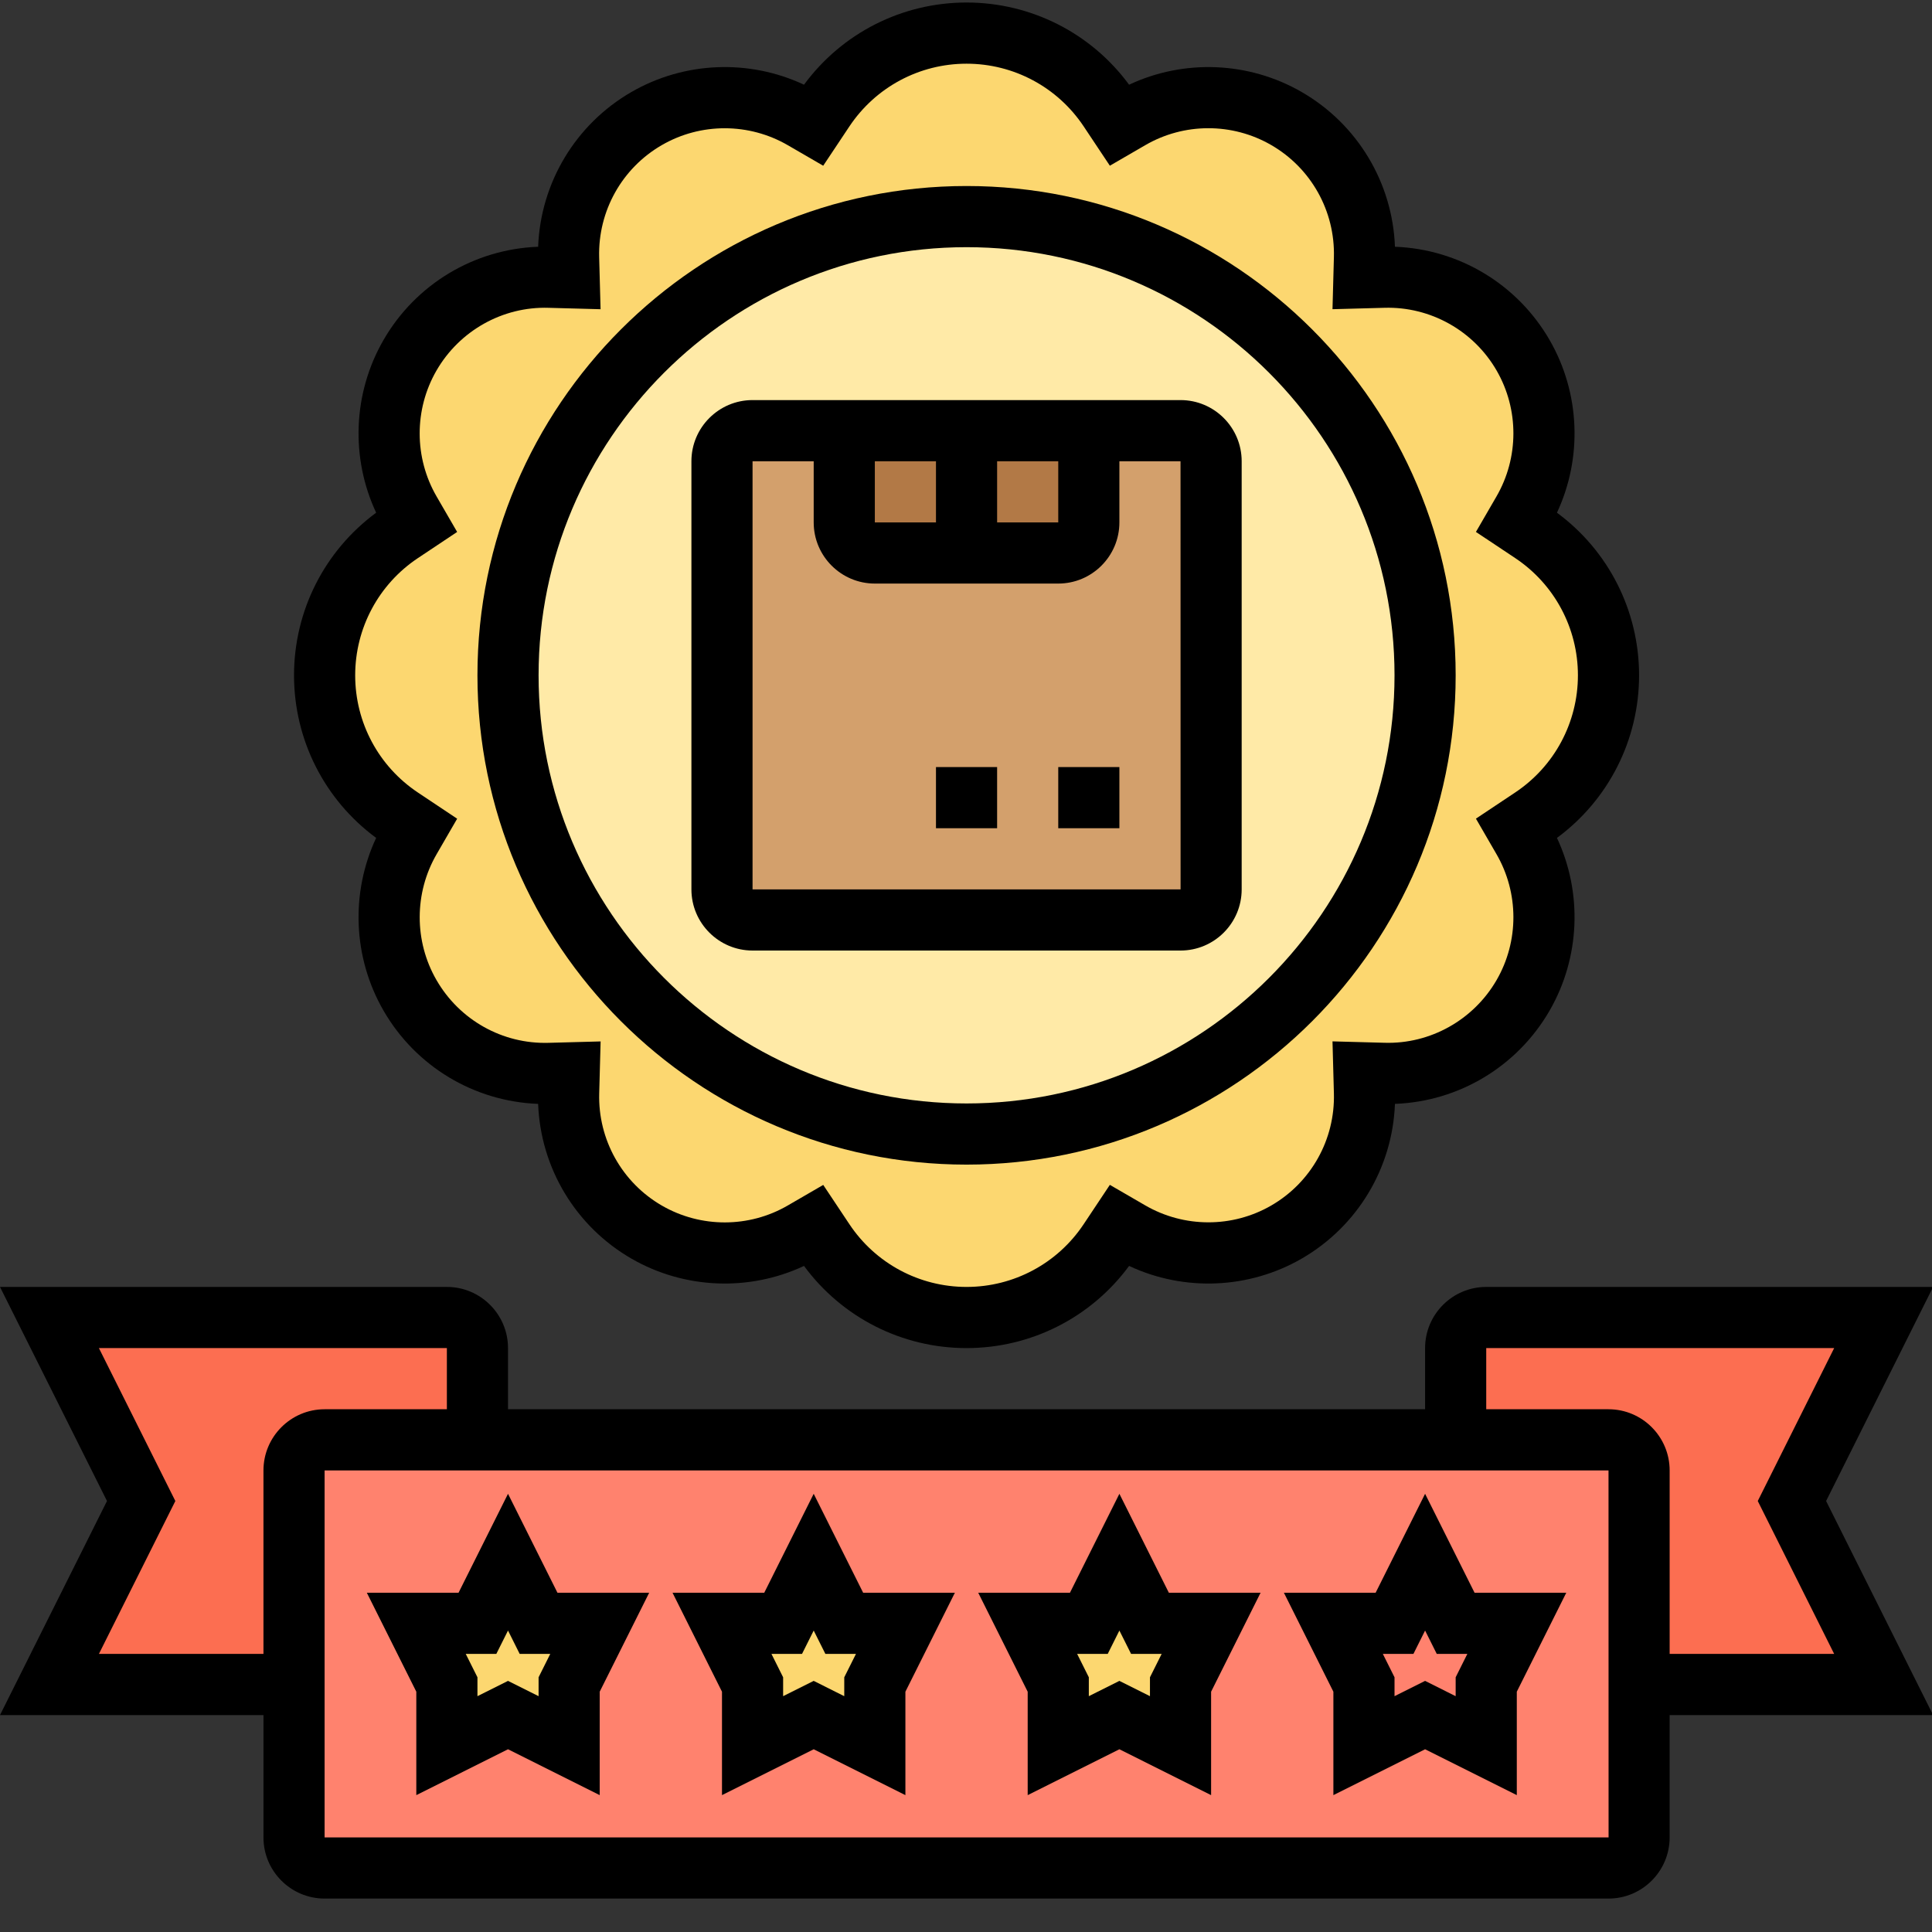
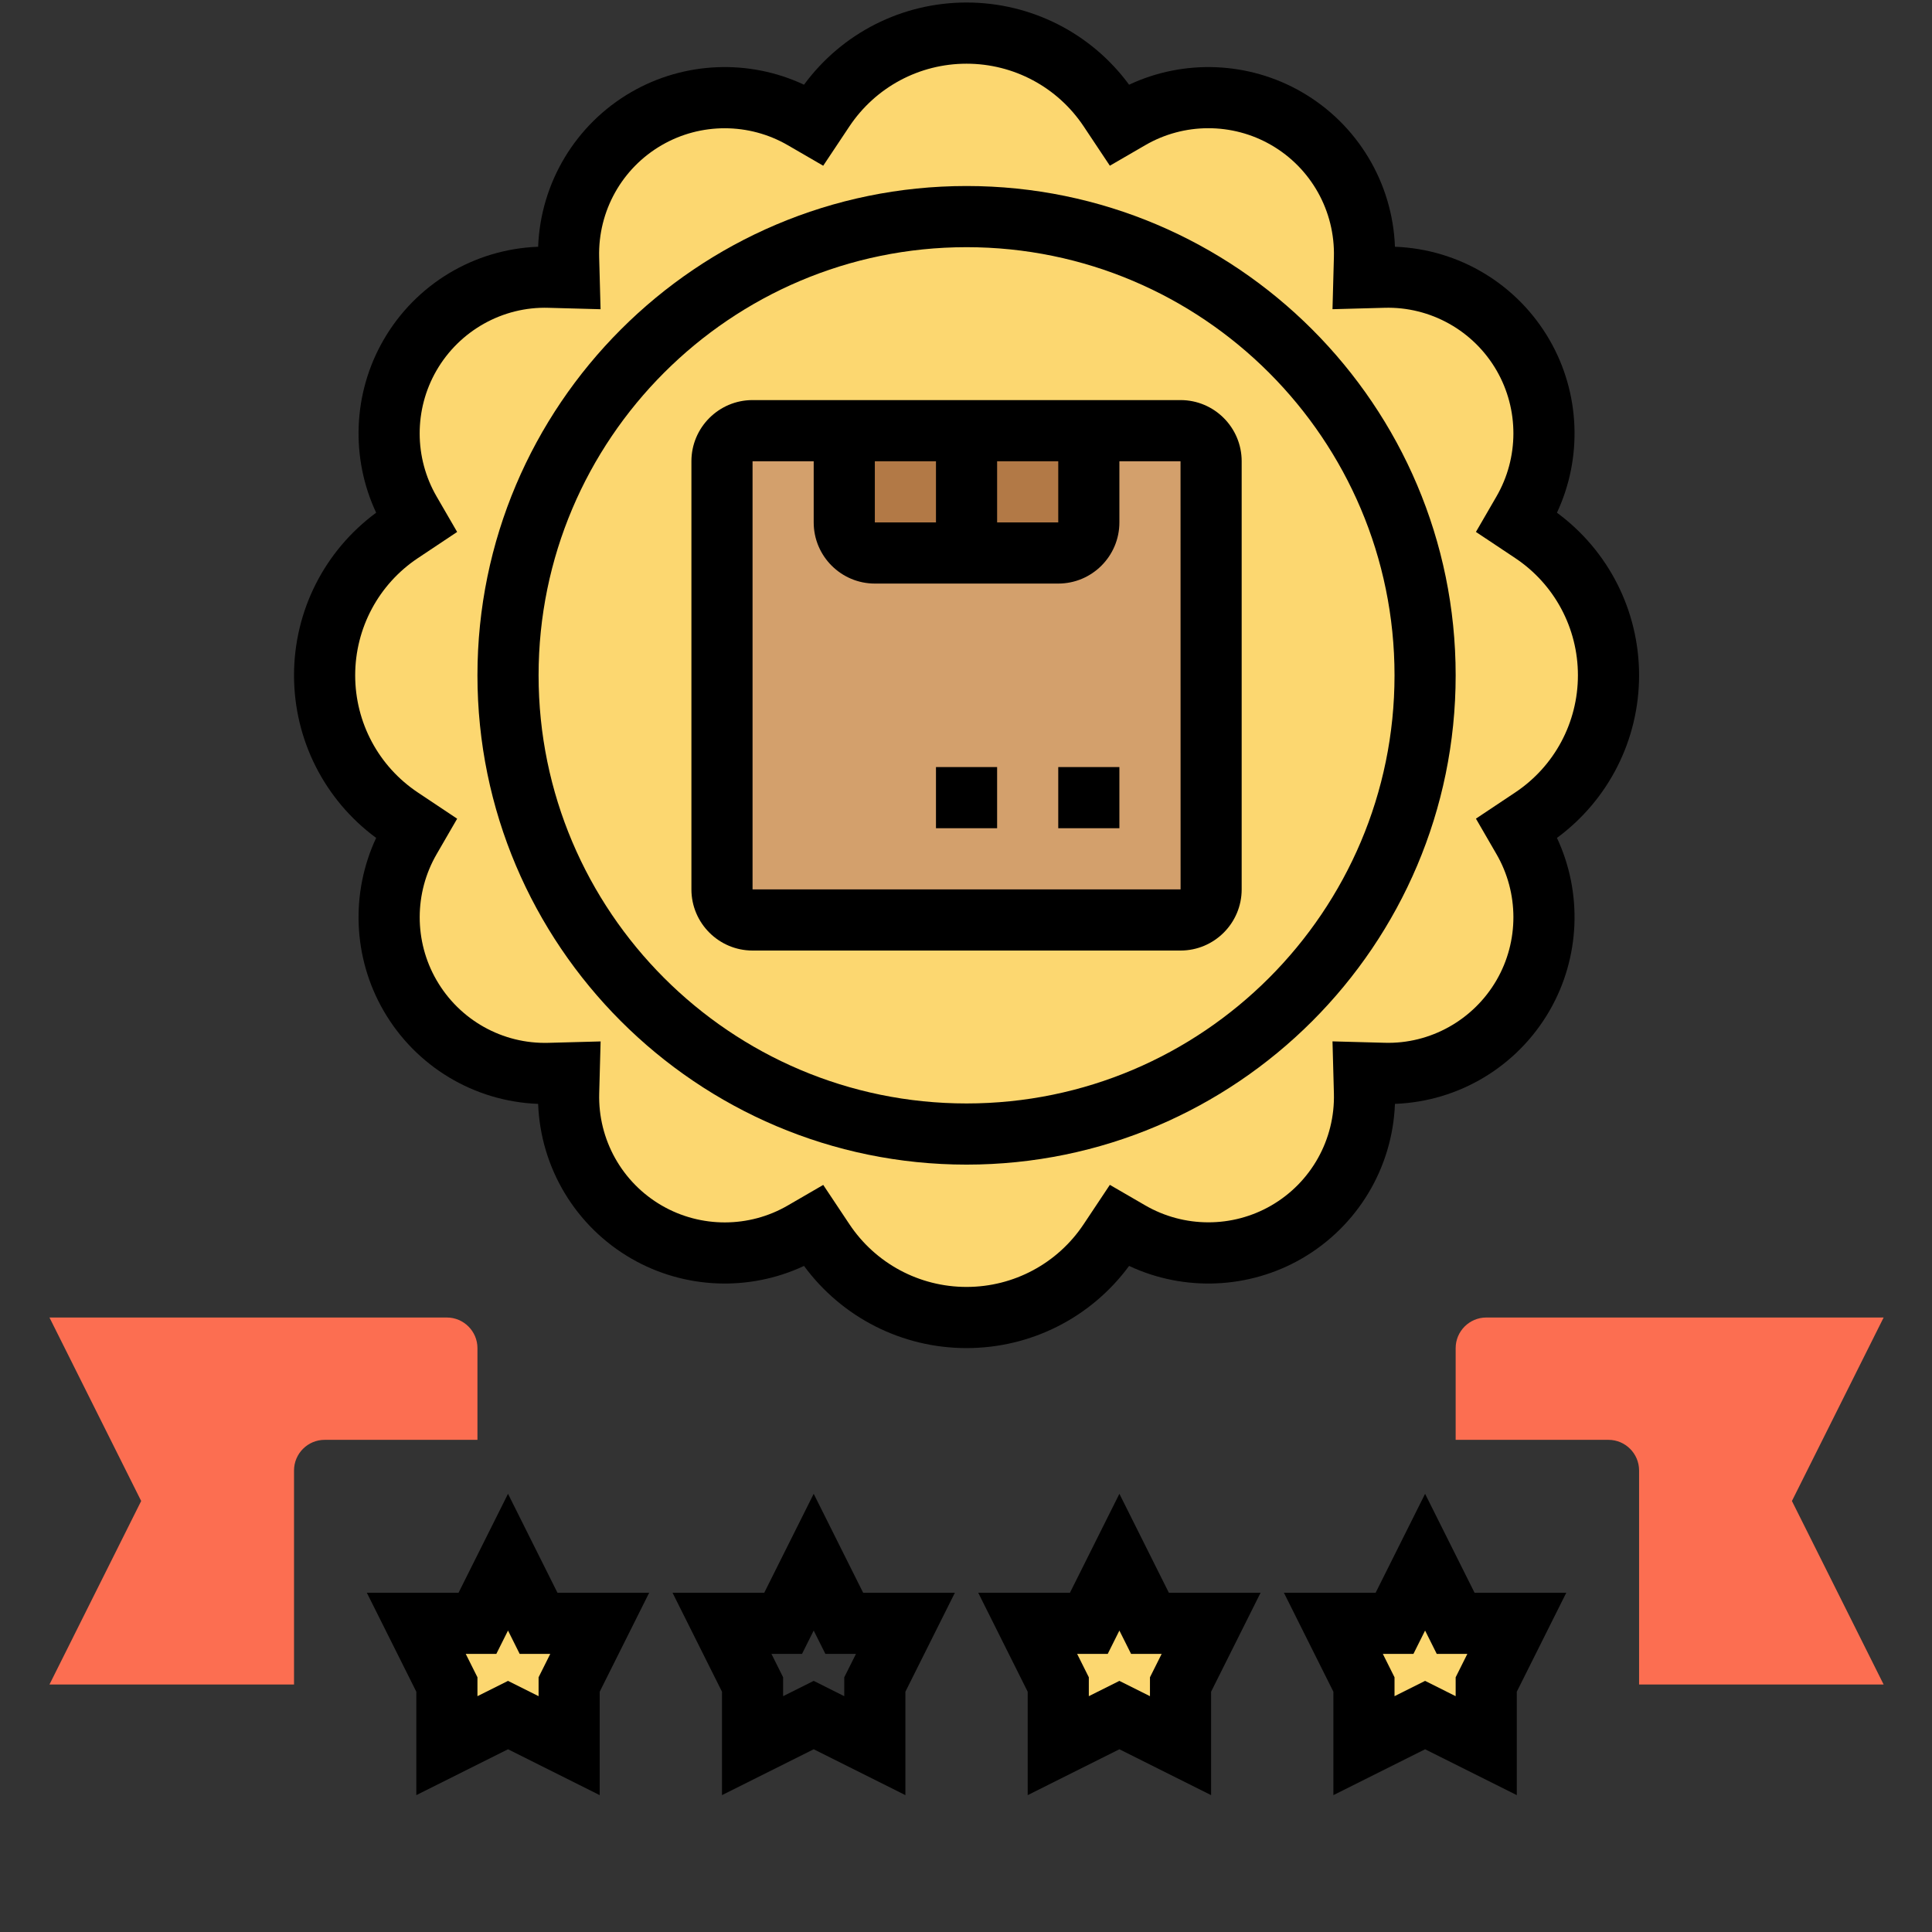
<svg xmlns="http://www.w3.org/2000/svg" width="500" zoomAndPan="magnify" viewBox="0 0 375 375" height="500" preserveAspectRatio="xMidYMid meet" version="1.0">
  <rect x="0" y="0" width="375" height="375" fill="#333333" stroke="none" />
  <path fill="#fcd770" d="M 308.297 115.406 C 310.789 120.156 312.211 125.5 312.211 131.078 C 312.211 142.176 306.633 152.566 297.379 158.738 L 294.41 160.758 L 295.598 162.773 C 298.328 167.523 299.691 172.746 299.691 178.031 C 299.691 183.254 298.328 188.477 295.656 193.168 C 290.078 202.84 279.695 208.66 268.602 208.363 L 264.742 208.242 L 264.863 212.102 C 264.863 212.398 264.863 212.637 264.863 212.934 C 264.863 223.676 259.105 233.707 249.672 239.168 C 240.297 244.57 228.727 244.57 219.293 239.109 L 217.273 237.922 L 215.258 240.891 C 212.172 245.52 208.02 249.199 203.27 251.812 C 198.523 254.305 193.184 255.73 187.605 255.73 C 176.512 255.73 166.129 250.148 159.957 240.891 L 157.938 237.922 L 155.922 239.109 C 151.176 241.84 145.953 243.207 140.672 243.207 C 135.449 243.207 130.23 241.84 125.543 239.168 C 115.871 233.59 110.055 223.203 110.352 212.102 L 110.473 208.242 L 106.613 208.363 C 106.316 208.363 106.078 208.363 105.785 208.363 C 95.043 208.363 85.016 202.605 79.559 193.168 C 74.156 183.789 74.156 172.211 79.617 162.773 L 80.805 160.758 L 77.836 158.738 C 73.207 155.652 69.527 151.496 66.918 146.75 C 64.426 142 63.004 136.656 63.004 131.078 C 63.004 119.977 68.578 109.59 77.836 103.418 L 80.805 101.398 L 79.617 99.379 C 76.887 94.633 75.523 89.41 75.523 84.125 C 75.523 78.902 76.887 73.68 79.559 68.988 C 85.133 59.312 95.52 53.496 106.613 53.793 L 110.473 53.914 L 110.352 50.055 C 110.352 49.758 110.352 49.52 110.352 49.223 C 110.352 38.48 116.109 28.449 125.543 22.988 C 134.918 17.586 146.488 17.586 155.922 23.047 L 157.938 24.234 L 159.957 21.266 C 163.043 16.637 167.195 12.957 171.941 10.344 C 176.688 7.852 182.027 6.426 187.605 6.426 C 198.703 6.426 209.086 12.004 215.258 21.266 L 217.273 24.234 L 219.293 23.047 C 224.039 20.316 229.262 18.949 234.543 18.949 C 239.762 18.949 244.984 20.316 249.672 22.988 C 259.344 28.566 265.16 38.953 264.863 50.055 L 264.742 53.914 L 268.602 53.793 C 268.895 53.793 269.133 53.793 269.43 53.793 C 280.172 53.793 290.199 59.551 295.656 68.988 C 301.055 78.367 301.055 89.941 295.598 99.379 L 294.41 101.398 L 297.379 103.418 C 302.004 106.504 305.684 110.66 308.297 115.406 Z M 308.297 115.406 " fill-opacity="1" fill-rule="nonzero" />
-   <path fill="#ffeaa7" d="M 187.605 42.039 C 236.738 42.039 276.609 81.93 276.609 131.078 C 276.609 180.227 236.738 220.113 187.605 220.113 C 138.477 220.113 98.605 180.227 98.605 131.078 C 98.605 81.93 138.477 42.039 187.605 42.039 Z M 187.605 42.039 " fill-opacity="1" fill-rule="nonzero" />
-   <path fill="#d3a06c" d="M 229.141 83.59 L 146.07 83.59 C 142.809 83.59 140.137 86.262 140.137 89.527 L 140.137 172.629 C 140.137 175.895 142.809 178.562 146.07 178.562 L 229.141 178.562 C 232.406 178.562 235.074 175.895 235.074 172.629 L 235.074 89.527 C 235.074 86.262 232.406 83.59 229.141 83.59 Z M 229.141 83.59 " fill-opacity="1" fill-rule="nonzero" />
+   <path fill="#d3a06c" d="M 229.141 83.59 L 146.07 83.59 L 140.137 172.629 C 140.137 175.895 142.809 178.562 146.07 178.562 L 229.141 178.562 C 232.406 178.562 235.074 175.895 235.074 172.629 L 235.074 89.527 C 235.074 86.262 232.406 83.59 229.141 83.59 Z M 229.141 83.59 " fill-opacity="1" fill-rule="nonzero" />
  <path fill="#b27946" d="M 205.406 107.336 L 169.805 107.336 C 166.531 107.336 163.871 104.676 163.871 101.398 L 163.871 83.59 L 211.34 83.59 L 211.34 101.398 C 211.34 104.676 208.684 107.336 205.406 107.336 Z M 205.406 107.336 " fill-opacity="1" fill-rule="nonzero" />
  <path fill="#fc6e51" d="M 365.613 255.73 L 347.812 291.344 L 365.613 326.961 L 318.145 326.961 L 318.145 285.41 C 318.145 282.145 315.477 279.473 312.211 279.473 L 282.543 279.473 L 282.543 261.664 C 282.543 258.402 285.215 255.73 288.477 255.73 Z M 365.613 255.73 " fill-opacity="1" fill-rule="nonzero" />
  <path fill="#fc6e51" d="M 92.672 261.664 L 92.672 279.473 L 63.004 279.473 C 59.738 279.473 57.07 282.145 57.07 285.41 L 57.07 326.961 L 9.602 326.961 L 27.402 291.344 L 9.602 255.73 L 86.738 255.73 C 90 255.73 92.672 258.402 92.672 261.664 Z M 92.672 261.664 " fill-opacity="1" fill-rule="nonzero" />
  <path fill="#fcd770" d="M 294.41 315.086 L 288.477 326.961 L 288.477 338.832 L 276.609 332.895 L 264.742 338.832 L 264.742 326.961 L 258.809 315.086 L 270.676 315.086 L 276.609 303.215 L 282.543 315.086 Z M 294.41 315.086 " fill-opacity="1" fill-rule="nonzero" />
-   <path fill="#ff826e" d="M 318.145 326.961 L 318.145 356.637 C 318.145 359.902 315.477 362.574 312.211 362.574 L 63.004 362.574 C 59.738 362.574 57.07 359.902 57.07 356.637 L 57.07 285.41 C 57.07 282.145 59.738 279.473 63.004 279.473 L 312.211 279.473 C 315.477 279.473 318.145 282.145 318.145 285.41 Z M 318.145 326.961 " fill-opacity="1" fill-rule="nonzero" />
  <path fill="#fcd770" d="M 235.074 315.086 L 229.141 326.961 L 229.141 338.832 L 217.273 332.895 L 205.406 338.832 L 205.406 326.961 L 199.473 315.086 L 211.34 315.086 L 217.273 303.215 L 223.207 315.086 Z M 235.074 315.086 " fill-opacity="1" fill-rule="nonzero" />
-   <path fill="#fcd770" d="M 175.738 315.086 L 169.805 326.961 L 169.805 338.832 L 157.938 332.895 L 146.07 338.832 L 146.07 326.961 L 140.137 315.086 L 152.004 315.086 L 157.938 303.215 L 163.871 315.086 Z M 175.738 315.086 " fill-opacity="1" fill-rule="nonzero" />
  <path fill="#fcd770" d="M 116.402 315.086 L 110.473 326.961 L 110.473 338.832 L 98.605 332.895 L 86.738 338.832 L 86.738 326.961 L 80.805 315.086 L 92.672 315.086 L 98.605 303.215 L 104.539 315.086 Z M 116.402 315.086 " fill-opacity="1" fill-rule="nonzero" />
  <path fill="#000000" d="M 98.605 289.945 L 89.004 309.152 L 71.203 309.152 L 80.805 328.359 L 80.805 348.434 L 98.605 339.531 L 116.402 348.434 L 116.402 328.359 L 126.004 309.152 L 108.203 309.152 Z M 104.539 325.559 L 104.539 329.227 L 98.605 326.258 L 92.672 329.227 L 92.672 325.559 L 90.402 321.023 L 96.336 321.023 L 98.605 316.488 L 100.871 321.023 L 106.805 321.023 Z M 104.539 325.559 " fill-opacity="1" fill-rule="nonzero" />
  <path fill="#000000" d="M 157.938 289.945 L 148.34 309.152 L 130.539 309.152 L 140.137 328.359 L 140.137 348.434 L 157.938 339.531 L 175.738 348.434 L 175.738 328.359 L 185.34 309.152 L 167.539 309.152 Z M 163.871 325.559 L 163.871 329.227 L 157.938 326.258 L 152.004 329.227 L 152.004 325.559 L 149.738 321.023 L 155.672 321.023 L 157.938 316.488 L 160.207 321.023 L 166.141 321.023 Z M 163.871 325.559 " fill-opacity="1" fill-rule="nonzero" />
  <path fill="#000000" d="M 217.273 289.945 L 207.676 309.152 L 189.875 309.152 L 199.473 328.359 L 199.473 348.434 L 217.273 339.531 L 235.074 348.434 L 235.074 328.359 L 244.676 309.152 L 226.875 309.152 Z M 223.207 325.559 L 223.207 329.227 L 217.273 326.258 L 211.34 329.227 L 211.34 325.559 L 209.074 321.023 L 215.008 321.023 L 217.273 316.488 L 219.543 321.023 L 225.477 321.023 Z M 223.207 325.559 " fill-opacity="1" fill-rule="nonzero" />
  <path fill="#000000" d="M 276.609 289.945 L 267.008 309.152 L 249.207 309.152 L 258.809 328.359 L 258.809 348.434 L 276.609 339.531 L 294.41 348.434 L 294.41 328.359 L 304.012 309.152 L 286.211 309.152 Z M 282.543 325.559 L 282.543 329.227 L 276.609 326.258 L 270.676 329.227 L 270.676 325.559 L 268.41 321.023 L 274.344 321.023 L 276.609 316.488 L 278.875 321.023 L 284.809 321.023 Z M 282.543 325.559 " fill-opacity="1" fill-rule="nonzero" />
-   <path fill="#000000" d="M 354.445 291.344 L 375.215 249.793 L 288.477 249.793 C 281.934 249.793 276.609 255.117 276.609 261.664 L 276.609 273.535 L 98.605 273.535 L 98.605 261.664 C 98.605 255.117 93.281 249.793 86.738 249.793 L 0 249.793 L 20.766 291.344 L 0 332.895 L 51.137 332.895 L 51.137 356.637 C 51.137 363.184 56.457 368.512 63.004 368.512 L 312.211 368.512 C 318.758 368.512 324.078 363.184 324.078 356.637 L 324.078 332.895 L 375.215 332.895 Z M 51.137 285.41 L 51.137 321.023 L 19.199 321.023 L 34.035 291.344 L 19.199 261.664 L 86.738 261.664 L 86.738 273.535 L 63.004 273.535 C 56.465 273.535 51.137 278.863 51.137 285.41 Z M 63.004 356.637 L 63.004 285.41 L 312.211 285.41 L 312.223 356.637 Z M 312.211 273.535 L 288.477 273.535 L 288.477 261.664 L 356.012 261.664 L 341.18 291.344 L 356.012 321.023 L 324.078 321.023 L 324.078 285.41 C 324.078 278.863 318.758 273.535 312.211 273.535 Z M 312.211 273.535 " fill-opacity="1" fill-rule="nonzero" />
  <path fill="#000000" d="M 187.605 226.051 C 239.953 226.051 282.543 183.445 282.543 131.078 C 282.543 78.711 239.953 36.105 187.605 36.105 C 135.262 36.105 92.672 78.711 92.672 131.078 C 92.672 183.445 135.262 226.051 187.605 226.051 Z M 187.605 47.977 C 233.414 47.977 270.676 85.254 270.676 131.078 C 270.676 176.902 233.414 214.18 187.605 214.18 C 141.801 214.18 104.539 176.902 104.539 131.078 C 104.539 85.254 141.801 47.977 187.605 47.977 Z M 187.605 47.977 " fill-opacity="1" fill-rule="nonzero" />
  <path fill="#000000" d="M 73.012 162.637 C 68.023 173.293 68.496 185.863 74.438 196.156 C 80.695 207.008 92.043 213.801 104.453 214.262 C 104.918 226.676 111.703 238.027 122.551 244.293 C 132.848 250.234 145.418 250.707 156.059 245.715 C 163.434 255.734 175.094 261.664 187.605 261.664 C 200.121 261.664 211.781 255.734 219.156 245.715 C 229.801 250.707 242.375 250.234 252.664 244.293 C 263.504 238.027 270.289 226.68 270.758 214.262 C 283.168 213.801 294.516 207.008 300.777 196.156 C 306.715 185.863 307.191 173.281 302.203 162.637 C 312.219 155.262 318.145 143.598 318.145 131.078 C 318.145 118.559 312.219 106.895 302.203 99.516 C 307.191 88.863 306.715 76.289 300.777 65.996 C 294.516 55.148 283.172 48.355 270.758 47.895 C 270.297 35.48 263.508 24.125 252.664 17.863 C 242.367 11.918 229.793 11.449 219.156 16.441 C 211.781 6.418 200.125 0.488 187.605 0.488 C 175.086 0.488 163.434 6.418 156.059 16.441 C 145.402 11.441 132.836 11.922 122.551 17.863 C 111.711 24.125 104.922 35.477 104.453 47.895 C 92.047 48.355 80.695 55.148 74.438 65.996 C 68.496 76.289 68.023 88.875 73.012 99.516 C 62.996 106.895 57.07 118.559 57.07 131.078 C 57.07 143.598 62.996 155.262 73.012 162.637 Z M 81.105 108.332 L 88.73 103.25 L 84.75 96.379 C 80.375 88.844 80.359 79.477 84.715 71.934 C 89.188 64.18 97.582 59.469 106.473 59.746 L 116.57 60.02 L 116.297 49.922 C 116.059 40.965 120.723 32.625 128.48 28.152 C 136.02 23.793 145.383 23.812 152.926 28.191 L 159.785 32.168 L 164.863 24.543 C 169.953 16.914 178.453 12.363 187.605 12.363 C 196.762 12.363 205.266 16.914 210.344 24.535 L 215.422 32.164 L 222.293 28.18 C 229.812 23.805 239.18 23.781 246.73 28.145 C 254.484 32.621 259.148 40.961 258.91 49.91 L 258.637 60.016 L 268.73 59.742 C 277.629 59.484 286.02 64.168 290.496 71.926 C 294.852 79.473 294.832 88.844 290.453 96.383 L 286.477 103.246 L 294.102 108.324 C 301.723 113.406 306.273 121.914 306.273 131.07 C 306.273 140.23 301.723 148.738 294.102 153.816 L 286.477 158.898 L 290.457 165.773 C 294.832 173.305 294.852 182.672 290.496 190.215 C 286.02 197.969 277.617 202.676 268.734 202.402 L 258.637 202.129 L 258.91 212.227 C 259.148 221.184 254.484 229.523 246.73 234 C 239.188 238.355 229.824 238.336 222.281 233.957 L 215.422 229.98 L 210.344 237.609 C 205.266 245.242 196.762 249.793 187.605 249.793 C 178.453 249.793 169.949 245.242 164.871 237.621 L 159.789 229.992 L 152.918 233.977 C 145.395 238.355 136.027 238.367 128.484 234.012 C 120.73 229.535 116.066 221.195 116.305 212.242 L 116.578 202.141 L 106.484 202.414 C 97.523 202.676 89.191 197.984 84.719 190.227 C 80.363 182.684 80.383 173.312 84.762 165.773 L 88.734 158.91 L 81.113 153.828 C 73.492 148.75 68.941 140.242 68.941 131.082 C 68.941 121.926 73.488 113.414 81.105 108.332 Z M 81.105 108.332 " fill-opacity="1" fill-rule="nonzero" />
  <path fill="#000000" d="M 146.07 184.5 L 229.141 184.5 C 235.688 184.5 241.008 179.176 241.008 172.629 L 241.008 89.527 C 241.008 82.98 235.688 77.656 229.141 77.656 L 146.07 77.656 C 139.527 77.656 134.203 82.98 134.203 89.527 L 134.203 172.629 C 134.203 179.176 139.535 184.5 146.07 184.5 Z M 169.805 89.527 L 181.672 89.527 L 181.672 101.398 L 169.805 101.398 Z M 193.539 89.527 L 205.406 89.527 L 205.406 101.398 L 193.539 101.398 Z M 146.07 89.527 L 157.938 89.527 L 157.938 101.398 C 157.938 107.945 163.262 113.27 169.805 113.27 L 205.406 113.27 C 211.953 113.27 217.273 107.945 217.273 101.398 L 217.273 89.527 L 229.141 89.527 L 229.152 172.629 L 146.07 172.629 Z M 146.07 89.527 " fill-opacity="1" fill-rule="nonzero" />
  <path fill="#000000" d="M 181.672 148.887 L 193.539 148.887 L 193.539 160.758 L 181.672 160.758 Z M 181.672 148.887 " fill-opacity="1" fill-rule="nonzero" />
  <path fill="#000000" d="M 205.406 148.887 L 217.273 148.887 L 217.273 160.758 L 205.406 160.758 Z M 205.406 148.887 " fill-opacity="1" fill-rule="nonzero" />
</svg>